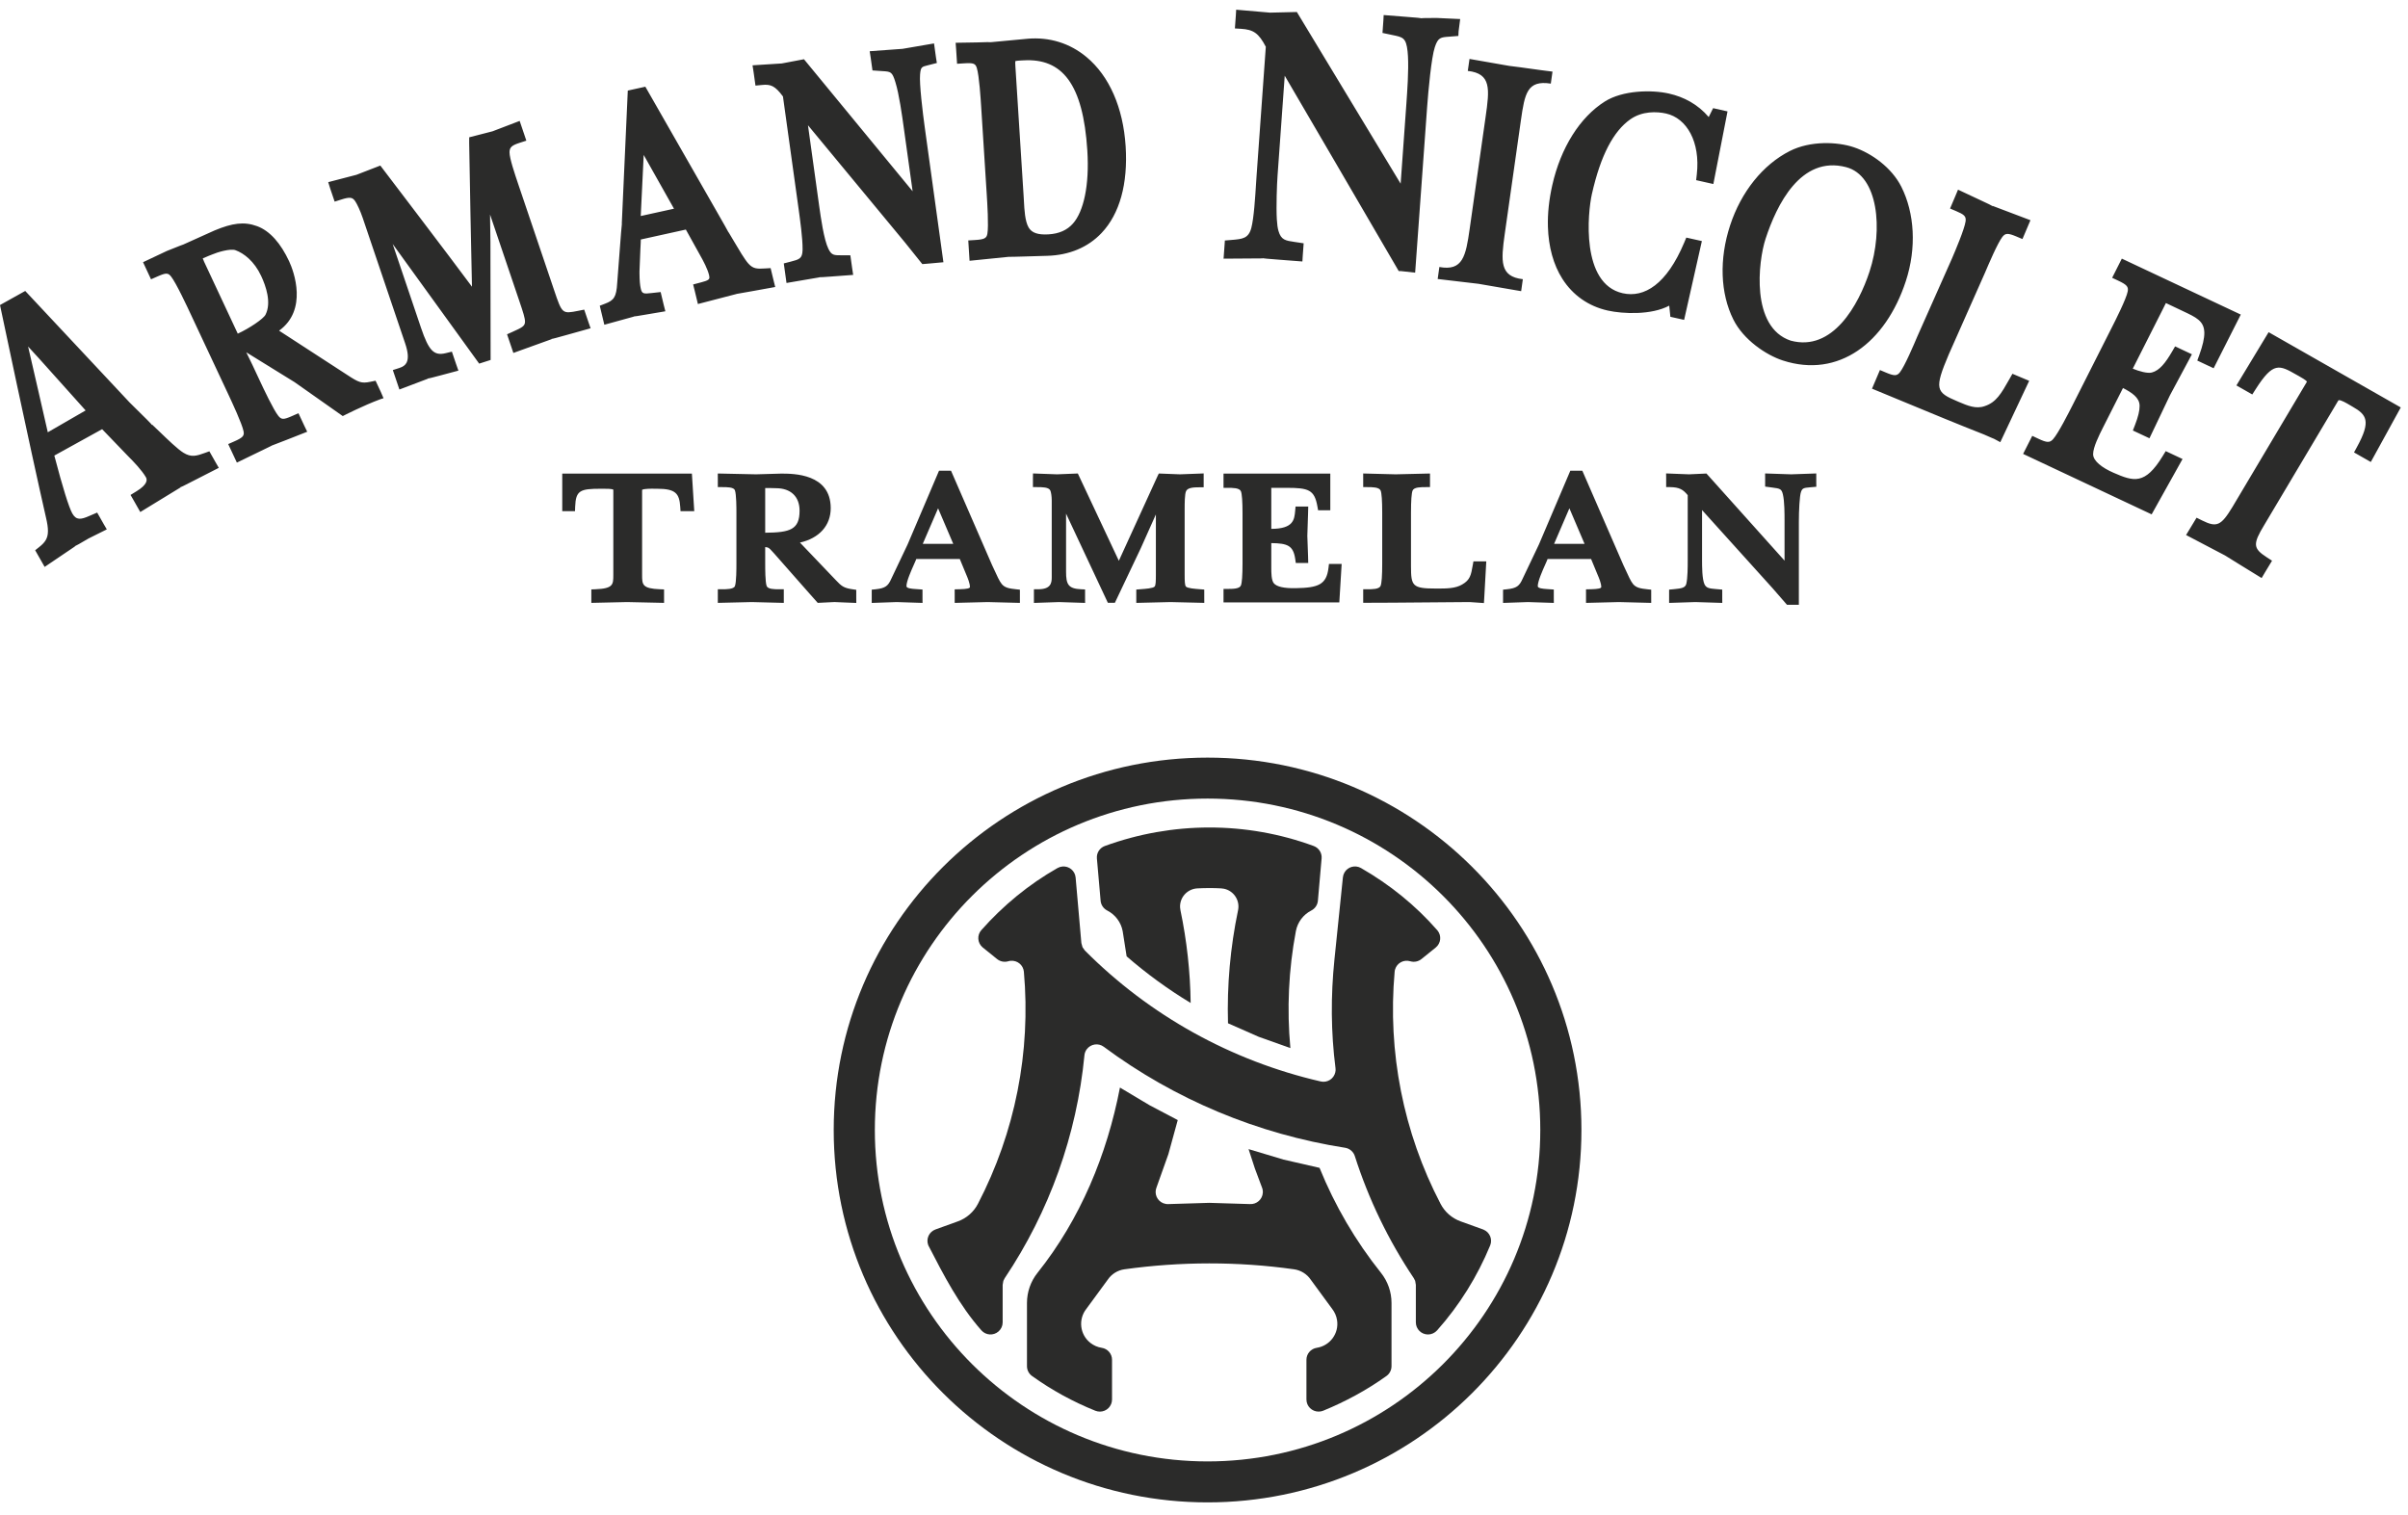
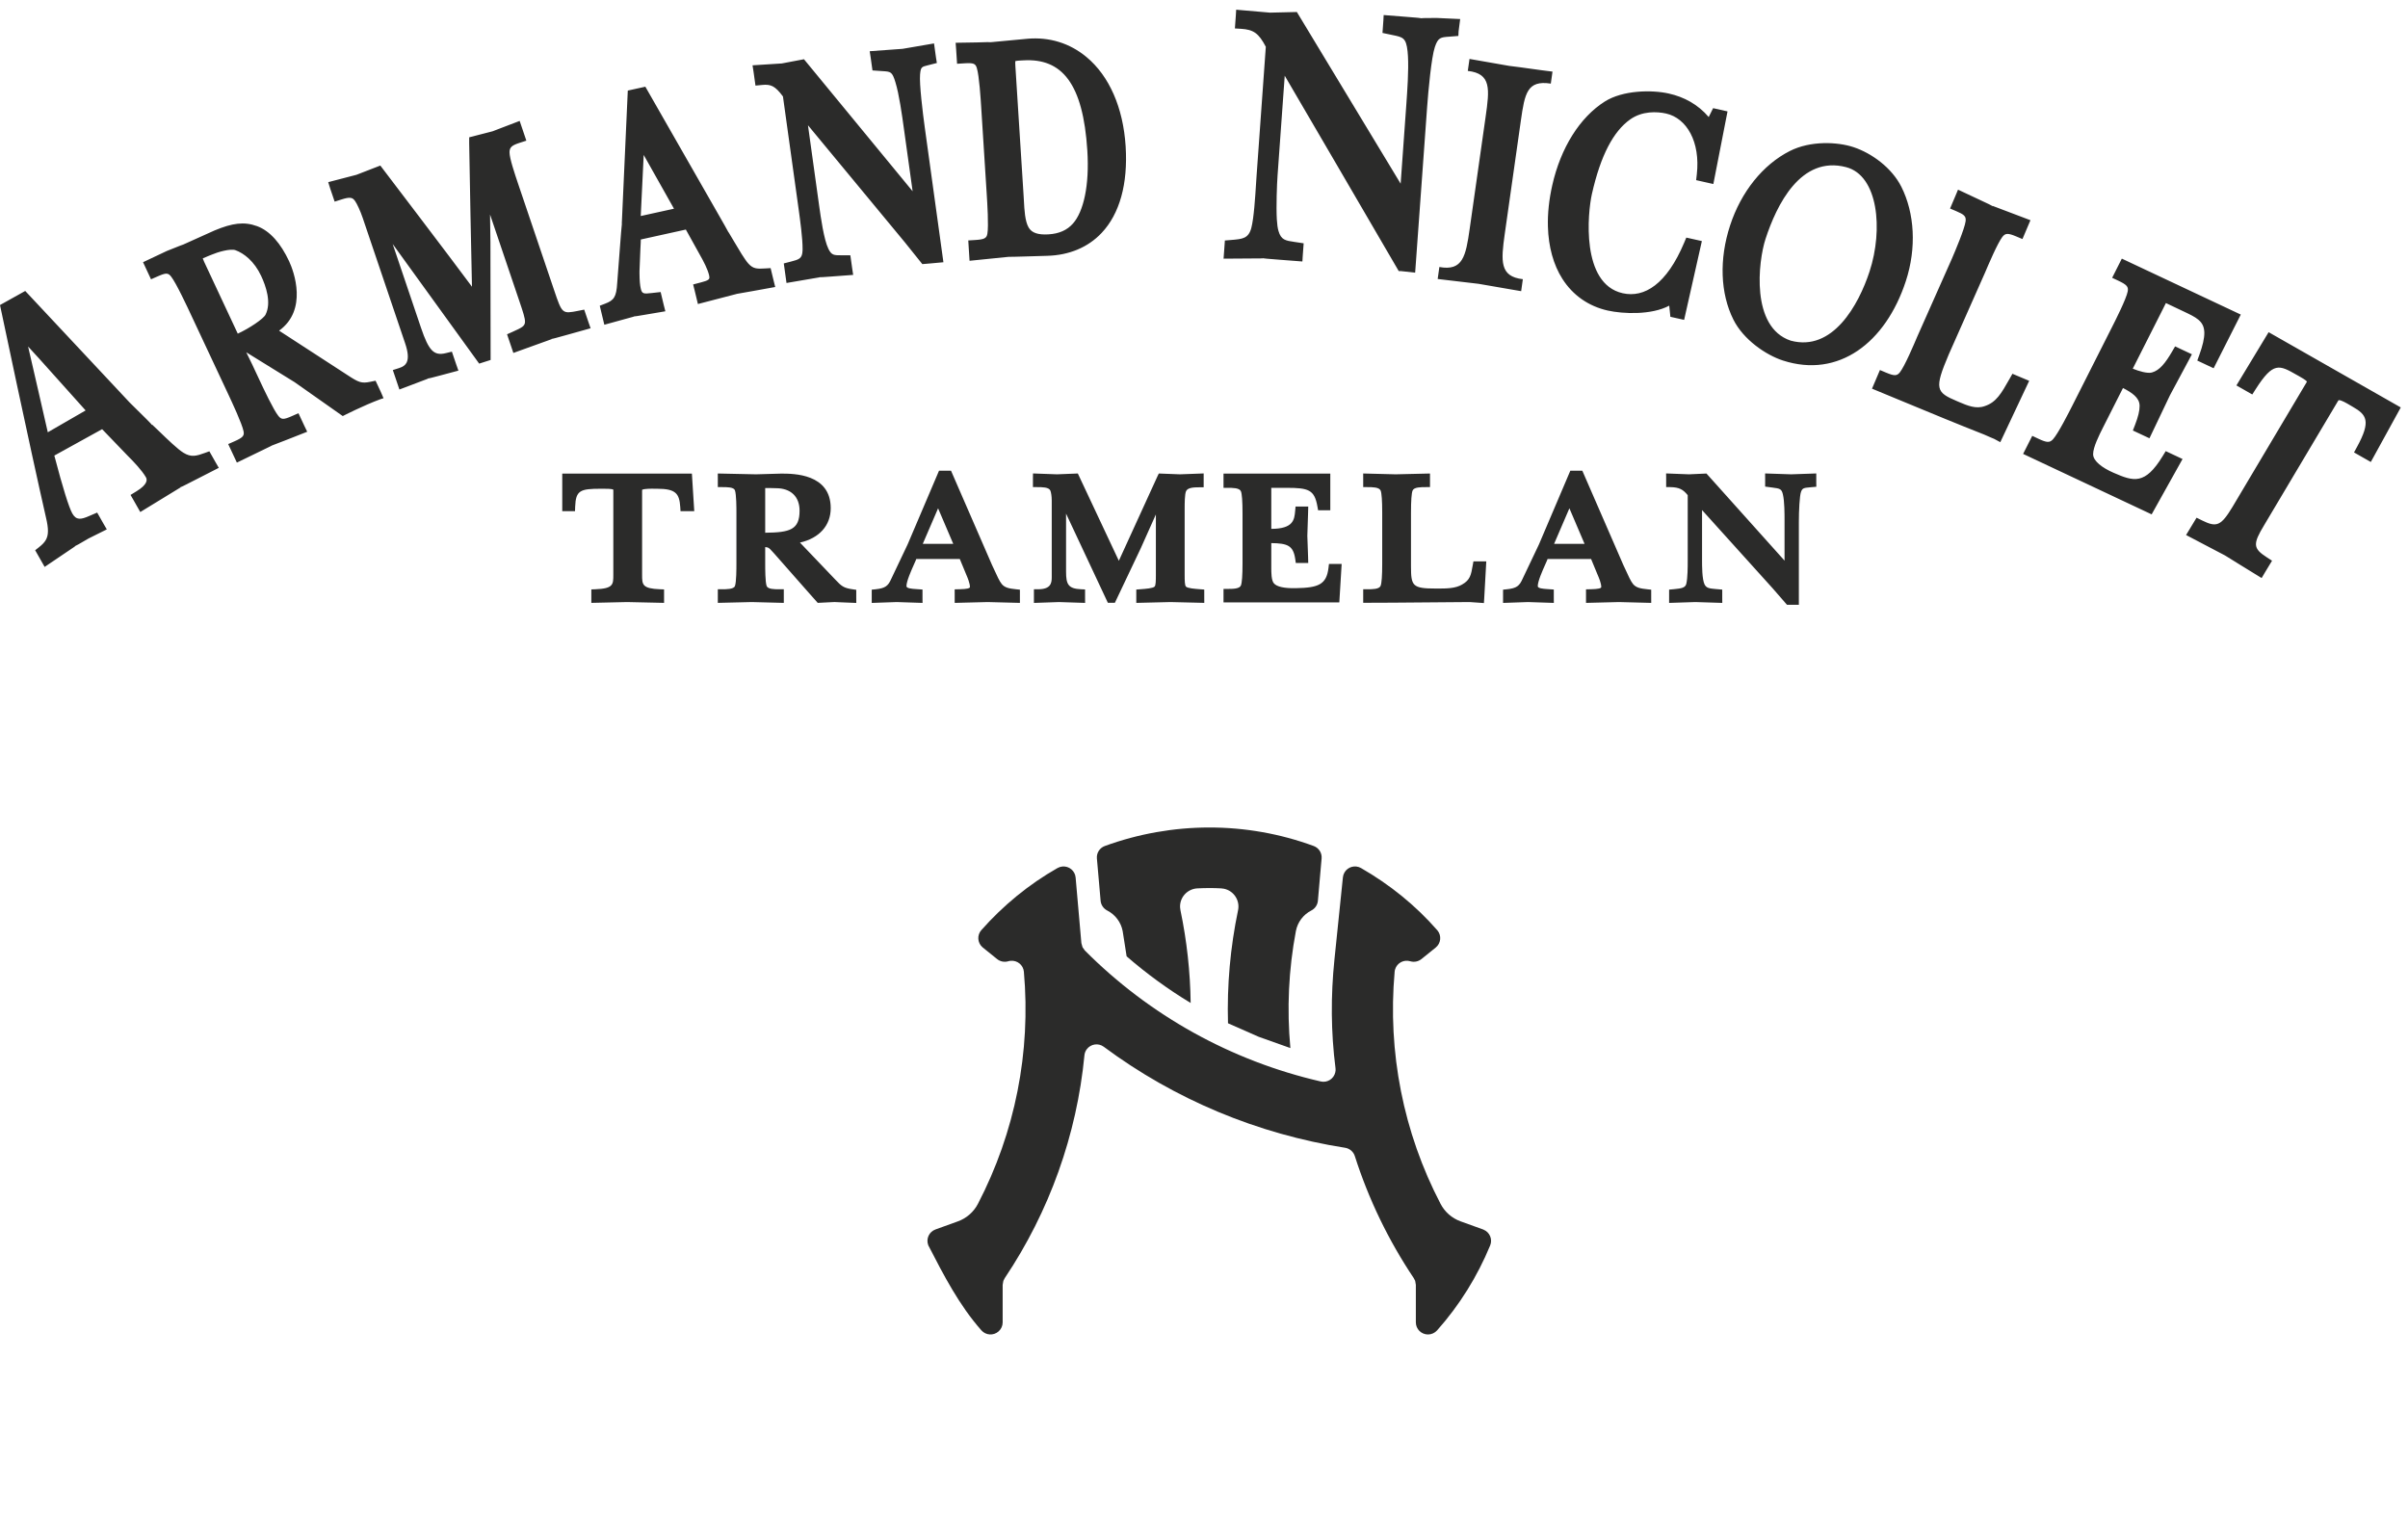
<svg xmlns="http://www.w3.org/2000/svg" width="124" height="78" viewBox="0 0 124 78" fill="none">
  <g clip-path="url(#clip0_98_165)">
    <path fill-rule="evenodd" clip-rule="evenodd" d="M76.502 6.015C76.704 4.59 76.804 3.789 75.584 3.652L75.672 3.035C76.359 3.149 77.031 3.279 77.717 3.393C78.46 3.48 79.216 3.603 79.946 3.688L79.859 4.306C78.645 4.117 78.517 4.802 78.317 6.209L77.488 12.043C77.289 13.45 77.224 14.244 78.419 14.378L78.332 14.995C77.608 14.876 76.873 14.738 76.136 14.616C75.444 14.536 74.725 14.448 74.033 14.368L74.12 13.75C75.329 13.973 75.482 13.187 75.682 11.78L76.502 6.015ZM85.796 24.381L86.507 24.409C86.507 24.409 86.988 24.427 86.976 24.427L87.874 24.386C87.874 24.386 91.307 28.216 91.895 28.872C91.895 28.184 91.895 26.84 91.895 26.84C91.895 26.457 91.895 25.818 91.811 25.465C91.743 25.177 91.666 25.159 91.266 25.108L90.896 25.059V24.631L90.894 24.382C90.894 24.382 92.223 24.427 92.234 24.427C92.243 24.427 93.529 24.382 93.529 24.382V24.845L93.532 25.068L93.205 25.096C92.875 25.123 92.805 25.146 92.74 25.341C92.67 25.547 92.632 26.291 92.632 26.886V31.144H92.111L92.022 31.147L91.286 30.301C91.285 30.3 88.226 26.91 87.647 26.268C87.647 27.021 87.647 28.844 87.647 28.844C87.647 29.138 87.647 29.827 87.774 30.092C87.867 30.287 88.029 30.308 88.355 30.335L88.687 30.364V30.801L88.689 31.049L87.878 31.023C87.878 31.023 87.303 31.005 87.303 31.005L85.951 31.049V30.365L86.197 30.342C86.602 30.305 86.785 30.267 86.836 30.067C86.909 29.762 86.909 29.187 86.909 28.844C86.909 28.844 86.909 25.685 86.909 25.501C86.672 25.209 86.479 25.094 86.011 25.086L85.799 25.083V24.631L85.796 24.381ZM80.816 26.177C81.039 26.7 81.419 27.59 81.596 28.006C81.193 28.006 80.434 28.006 80.029 28.006C80.209 27.589 80.591 26.7 80.816 26.177ZM81.347 24.241H80.864L79.246 28.041L78.404 29.811C78.244 30.169 78.106 30.295 77.596 30.347L77.4 30.367V31.05L78.681 31.005C78.671 31.005 79.23 31.023 79.23 31.023L80.015 31.049L80.013 30.801V30.36L79.681 30.337C79.442 30.322 79.187 30.298 79.187 30.186C79.187 29.934 79.429 29.392 79.574 29.067L79.655 28.883C79.656 28.88 79.674 28.835 79.693 28.787C79.93 28.786 81.701 28.787 81.933 28.787C82.017 28.991 82.272 29.607 82.272 29.607C82.333 29.748 82.457 30.037 82.457 30.233C82.457 30.298 82.287 30.336 81.952 30.344L81.671 30.351L81.672 30.587V31.048L83.369 31.005C83.37 31.005 85.03 31.048 85.03 31.048L85.029 30.801V30.368L84.834 30.347C84.481 30.309 84.256 30.272 84.094 30.078C83.981 29.945 83.829 29.61 83.719 29.364L83.595 29.099C83.601 29.111 81.541 24.377 81.541 24.377L81.482 24.241H81.347ZM70.197 24.384C70.197 24.384 71.865 24.427 71.872 24.427C71.879 24.427 73.638 24.385 73.638 24.385V25.086H73.422C73.166 25.086 72.815 25.086 72.742 25.261C72.686 25.397 72.659 25.781 72.659 26.402V29.161C72.659 30.179 72.73 30.309 73.941 30.309H74.037C74.462 30.309 74.944 30.311 75.292 30.102C75.706 29.867 75.751 29.614 75.839 29.108L75.875 28.91H76.536L76.43 30.816L76.415 31.057C76.415 31.057 75.711 31.007 75.68 31.005C75.665 31.005 71.709 31.037 71.709 31.037L70.198 31.043V30.346H70.414C70.67 30.346 71.021 30.346 71.094 30.171C71.149 30.035 71.177 29.651 71.177 29.03V26.402C71.177 25.781 71.149 25.397 71.096 25.264C71.021 25.086 70.67 25.086 70.414 25.086H70.198V24.631L70.197 24.384ZM68.504 24.39V26.279H67.876L67.841 26.085C67.688 25.218 67.383 25.123 66.249 25.123H65.514C65.514 25.123 65.483 25.123 65.464 25.123C65.464 25.148 65.465 25.265 65.465 25.265C65.465 25.265 65.465 26.858 65.465 27.236C66.611 27.232 66.654 26.761 66.695 26.303L66.715 26.086H67.368L67.359 26.433C67.359 26.433 67.322 27.569 67.321 27.594C67.322 27.621 67.359 28.651 67.359 28.651L67.368 28.992H66.727L66.698 28.789C66.596 28.089 66.297 27.981 65.465 27.969C65.465 28.313 65.465 29.254 65.465 29.254C65.465 29.472 65.465 29.878 65.593 30.034C65.742 30.217 66.126 30.304 66.734 30.29C67.882 30.269 68.307 30.109 68.41 29.25L68.435 29.041H69.089L68.968 31.023H63.005V30.328H63.22C63.477 30.328 63.827 30.328 63.9 30.152C63.955 30.017 63.984 29.633 63.984 29.011V26.439C63.984 25.818 63.955 25.434 63.901 25.301C63.827 25.123 63.477 25.123 63.22 25.123H63.005V24.39H68.288H68.504ZM61.983 24.381V25.095H61.767C61.467 25.095 61.167 25.11 61.079 25.288C61.004 25.439 61.004 25.938 61.004 26.206V29.58C61.004 29.909 61.009 30.146 61.071 30.209C61.157 30.296 61.506 30.323 61.812 30.346L62.013 30.362V30.801L62.015 31.047L60.273 31.005C60.272 31.005 58.513 31.048 58.513 31.048V30.361L58.714 30.346C59.021 30.323 59.369 30.296 59.456 30.209C59.518 30.146 59.522 29.909 59.522 29.58C59.522 29.58 59.522 27.621 59.522 26.493C59.184 27.25 58.747 28.227 58.746 28.23L57.411 31.042H57.049C57.049 31.042 55.448 27.627 54.897 26.452C54.897 27.538 54.897 29.44 54.897 29.44C54.897 30.094 55.008 30.316 55.669 30.346L55.876 30.355V30.801L55.878 31.049L55.087 31.023C55.087 31.023 54.533 31.005 54.533 31.005L53.242 31.05V30.346H53.458C54.105 30.346 54.159 30.032 54.159 29.739V25.768C54.159 25.551 54.123 25.346 54.088 25.264C54.014 25.086 53.663 25.086 53.407 25.086H53.191V24.631L53.194 24.382L53.417 24.39C53.417 24.39 54.431 24.427 54.431 24.427L55.503 24.384C55.503 24.384 57.292 28.19 57.615 28.879C57.931 28.187 59.607 24.521 59.607 24.521L59.673 24.385C59.673 24.385 60.747 24.427 60.758 24.427C60.769 24.427 61.757 24.39 61.757 24.39L61.983 24.381ZM48.307 26.177C48.53 26.7 48.91 27.59 49.087 28.006C48.684 28.006 47.924 28.006 47.519 28.006C47.699 27.589 48.082 26.7 48.307 26.177ZM48.838 24.241H48.355L46.736 28.041L45.895 29.811C45.736 30.169 45.597 30.295 45.087 30.347L44.89 30.367V31.05L46.172 31.005C46.162 31.005 46.72 31.023 46.72 31.023L47.506 31.049L47.504 30.801V30.36L47.172 30.337C46.933 30.322 46.678 30.298 46.678 30.186C46.678 29.934 46.921 29.39 47.066 29.065L47.146 28.883C47.147 28.88 47.165 28.835 47.184 28.787C47.421 28.786 49.192 28.787 49.424 28.787C49.508 28.991 49.764 29.607 49.764 29.607C49.824 29.748 49.947 30.037 49.947 30.233C49.947 30.298 49.778 30.336 49.443 30.344L49.161 30.351L49.162 30.587V31.048L50.86 31.005C50.86 31.005 52.521 31.048 52.521 31.048L52.52 30.801V30.368L52.325 30.347C51.972 30.309 51.747 30.272 51.586 30.078C51.473 29.946 51.322 29.613 51.212 29.369L51.085 29.098C51.091 29.11 49.032 24.377 49.032 24.377L48.973 24.241H48.838ZM39.821 25.138L39.962 25.142C40.721 25.142 41.174 25.575 41.174 26.299C41.174 27.283 40.676 27.423 39.404 27.435C39.404 27.041 39.404 25.246 39.404 25.246L39.403 25.203C39.403 25.203 39.404 25.165 39.405 25.135C39.486 25.128 39.713 25.135 39.821 25.138ZM36.964 24.631V25.086H37.206C37.438 25.086 37.788 25.086 37.844 25.248C37.922 25.461 37.922 26.169 37.922 26.402V29.03C37.922 29.263 37.922 29.971 37.846 30.179C37.787 30.346 37.407 30.346 37.179 30.346L36.964 30.346V31.047L38.712 31.005L40.363 31.048L40.362 30.801V30.346H40.119C39.876 30.346 39.542 30.346 39.478 30.177C39.404 29.971 39.404 29.263 39.404 29.03C39.404 29.03 39.404 28.47 39.404 28.174C39.572 28.184 39.607 28.222 39.747 28.376L39.876 28.516C39.87 28.51 41.562 30.43 41.562 30.43C41.563 30.43 42.109 31.047 42.109 31.047C42.109 31.047 42.966 31.005 42.967 31.004C42.967 31.005 43.41 31.023 43.41 31.023L44.095 31.051L44.093 30.801V30.375L43.905 30.348C43.441 30.281 43.332 30.185 43.027 29.862C43.026 29.861 41.799 28.575 41.194 27.942C42.182 27.719 42.778 27.068 42.778 26.169C42.778 24.39 40.858 24.39 40.228 24.39C40.224 24.39 38.939 24.427 38.932 24.427C38.924 24.427 36.962 24.385 36.962 24.385L36.964 24.631ZM35.629 24.39L35.751 26.326H35.044L35.029 26.103C34.983 25.414 34.796 25.17 33.837 25.17L33.698 25.169C33.535 25.167 33.17 25.163 33.065 25.225C33.065 25.311 33.065 29.599 33.065 29.599C33.065 30.103 33.065 30.311 33.988 30.346L34.196 30.354V30.801L34.197 31.047L32.291 31.005L30.451 31.047V30.354L30.659 30.346C31.583 30.311 31.583 30.103 31.583 29.599C31.583 29.599 31.583 25.285 31.583 25.216C31.496 25.168 31.219 25.169 31.046 25.17L30.942 25.17C29.88 25.17 29.649 25.25 29.618 26.095L29.61 26.326H28.953V24.39H35.428H35.629ZM109.264 13.319L115.389 16.2L113.991 18.965L113.149 18.568L113.252 18.287C113.431 17.791 113.514 17.427 113.512 17.142C113.512 17.142 113.51 17.089 113.51 17.089C113.483 16.527 113.085 16.34 112.426 16.03C112.426 16.03 111.609 15.643 111.534 15.607C111.522 15.628 111.511 15.65 111.507 15.658C111.507 15.658 111.389 15.896 111.389 15.896C111.389 15.896 109.874 18.892 109.827 18.986C110.158 19.123 110.583 19.242 110.808 19.184C111.21 19.08 111.515 18.68 111.848 18.112L112.007 17.838L112.872 18.245L112.849 18.289C112.849 18.289 112.698 18.574 112.7 18.57C112.088 19.72 111.847 20.17 111.741 20.358C111.72 20.401 111.691 20.463 111.691 20.463C110.858 22.213 110.858 22.215 110.858 22.212L110.686 22.571L109.832 22.17L109.943 21.884C110.106 21.462 110.181 21.151 110.179 20.906L110.177 20.862C110.159 20.476 109.78 20.215 109.323 19.983C109.24 20.147 108.287 22.031 108.287 22.031C108.098 22.407 107.783 23.032 107.785 23.391C107.785 23.398 107.785 23.405 107.786 23.412C107.801 23.741 108.241 24.09 108.845 24.35C109.88 24.803 110.461 24.971 111.362 23.497L111.524 23.232L112.39 23.639L110.799 26.489L104.18 23.376L104.651 22.446L104.965 22.594C105.408 22.802 105.549 22.807 105.72 22.621C105.99 22.321 106.534 21.246 106.741 20.837C106.741 20.837 108.74 16.883 108.74 16.881C108.945 16.477 109.487 15.406 109.566 15.011C109.613 14.767 109.522 14.663 109.081 14.455L108.765 14.306L109.221 13.403L109.242 13.36L109.264 13.319ZM116.823 17.107L123.628 20.983L122.085 23.792L121.22 23.299L121.377 23.011C122.107 21.675 121.867 21.356 121.147 20.945C121.147 20.945 121.005 20.862 121.004 20.861C120.853 20.771 120.538 20.583 120.427 20.61C120.427 20.61 120.403 20.641 120.403 20.64C120.403 20.64 116.596 27.041 116.595 27.041C116.001 28.023 116.019 28.24 116.726 28.699L116.999 28.876L116.639 29.471L116.463 29.769L115.338 29.077C114.863 28.785 114.668 28.665 114.579 28.606C114.559 28.595 112.572 27.553 112.572 27.553L113.112 26.661L113.396 26.802C114.153 27.177 114.372 27.079 114.964 26.102C114.964 26.102 118.771 19.701 118.771 19.7C118.771 19.7 118.791 19.658 118.794 19.657C118.774 19.588 118.483 19.426 118.374 19.364C118.374 19.364 118.269 19.305 118.268 19.305C117.368 18.792 117.064 18.619 116.157 20.04L115.982 20.315L115.164 19.849L116.799 17.146L116.823 17.107ZM100.828 9.767C100.828 9.767 101.89 10.265 101.891 10.266C102.395 10.502 102.565 10.581 102.625 10.624L102.607 10.602L104.558 11.341L104.146 12.311L103.836 12.18C103.404 11.998 103.269 12.001 103.114 12.197C102.866 12.517 102.395 13.627 102.217 14.045L100.353 18.249C99.594 20.037 99.689 20.201 100.786 20.663C100.787 20.663 100.884 20.705 100.884 20.705C101.312 20.887 101.755 21.076 102.201 20.915C102.797 20.72 103.054 20.266 103.48 19.515L103.63 19.249L104.493 19.612L103.005 22.772L102.961 22.748C102.795 22.662 102.72 22.622 102.684 22.599C102.662 22.59 102.534 22.537 102.534 22.537L102.174 22.379C100.798 21.838 99.417 21.266 98.082 20.712L96.399 20.016L96.807 19.056L97.118 19.187C97.55 19.369 97.685 19.366 97.838 19.17C98.088 18.848 98.558 17.741 98.735 17.322L100.512 13.323C100.69 12.907 101.16 11.803 101.218 11.4L101.224 11.316C101.224 11.128 101.122 11.037 100.729 10.871L100.418 10.739C100.418 10.739 100.694 10.091 100.694 10.09L100.79 9.86L100.809 9.814L100.828 9.767ZM92.213 17.543C90.141 16.853 90.538 13.457 90.918 12.298C91.484 10.572 92.718 7.991 95.069 8.609C96.719 9.042 96.983 11.814 96.273 13.981C95.709 15.704 94.377 18.127 92.213 17.543ZM92.167 7.777C90.78 8.48 89.658 9.877 89.091 11.61C88.523 13.341 88.585 15.108 89.261 16.459C89.779 17.497 90.942 18.284 91.808 18.565C94.677 19.498 97.1 17.654 98.14 14.48C98.702 12.764 98.591 10.977 97.912 9.623C97.417 8.634 96.377 7.887 95.454 7.58C94.612 7.299 93.223 7.241 92.167 7.777ZM85.936 4.817C86.717 4.992 87.433 5.373 87.99 6.028C88.037 5.934 88.217 5.57 88.217 5.57L88.959 5.737L88.229 9.477L87.343 9.278L87.377 8.98C87.567 7.307 86.859 6.085 85.796 5.847C85.32 5.741 84.568 5.711 83.949 6.148C83.088 6.755 82.426 7.992 81.974 9.995C81.759 10.95 81.398 14.617 83.561 15.101C84.673 15.35 85.824 14.644 86.728 12.495L86.836 12.236L87.638 12.415L86.724 16.473L86.016 16.315C86.016 16.315 85.968 15.847 85.957 15.741C85.035 16.235 83.564 16.166 82.792 15.993C81.802 15.772 80.993 15.206 80.453 14.357C79.994 13.636 79.738 12.706 79.71 11.669C79.691 10.997 79.767 10.28 79.934 9.539C80.369 7.61 81.355 6.039 82.641 5.227C83.567 4.644 85.045 4.618 85.936 4.817ZM63.656 0.5L63.706 0.504C63.706 0.504 65.402 0.65 65.402 0.651L66.782 0.618C66.782 0.618 71.974 9.206 72.126 9.459C72.179 8.721 72.419 5.38 72.419 5.377C72.466 4.724 72.544 3.63 72.503 2.894L72.483 2.644C72.407 1.946 72.245 1.914 71.707 1.805L71.191 1.696L71.237 1.059L71.252 0.775L72.416 0.867C72.992 0.913 73.173 0.927 73.234 0.945C73.228 0.939 73.22 0.932 73.22 0.932L73.98 0.925L75.192 0.981L75.11 1.615L75.099 1.851C75.099 1.851 74.635 1.888 74.634 1.888C74.187 1.919 74.051 1.929 73.887 2.427C73.71 2.948 73.55 4.673 73.49 5.512L72.873 14.042L72.135 13.96L72.027 13.959L71.946 13.82C71.167 12.482 66.31 4.15 66.157 3.899C66.137 4.179 65.788 9.036 65.788 9.036C65.754 9.499 65.713 10.65 65.75 11.291C65.765 11.55 65.793 11.755 65.837 11.9C65.971 12.36 66.203 12.393 66.666 12.46L67.132 12.53C67.132 12.53 67.084 13.183 67.084 13.183L67.067 13.466L65.87 13.374C65.251 13.325 65.07 13.311 65.011 13.297C65.019 13.301 65.028 13.307 65.028 13.307C65.026 13.307 63.008 13.321 63.008 13.321L63.059 12.62L63.075 12.385L63.416 12.357C63.979 12.31 64.29 12.285 64.436 11.741C64.571 11.228 64.638 10.137 64.683 9.414L64.712 8.985C64.712 8.985 65.181 2.435 65.183 2.409C64.818 1.713 64.551 1.521 63.896 1.483L63.591 1.465C63.591 1.465 63.64 0.787 63.64 0.786C63.64 0.785 63.654 0.547 63.654 0.547L63.656 0.5ZM52.697 3.109C54.688 2.989 55.773 4.301 55.992 7.751C56.107 9.55 55.798 10.897 55.252 11.512C54.949 11.854 54.538 12.036 53.995 12.069C53.446 12.102 53.13 11.992 52.968 11.713C52.781 11.394 52.751 10.81 52.726 10.341C52.726 10.34 52.712 10.102 52.712 10.102C52.712 10.102 52.287 3.407 52.287 3.406C52.287 3.405 52.28 3.24 52.28 3.24C52.28 3.239 52.284 3.184 52.286 3.145C52.355 3.13 52.462 3.118 52.622 3.112C52.621 3.112 52.697 3.109 52.697 3.109ZM52.912 1.995L52.919 1.995C52.915 1.995 52.915 1.995 51.024 2.173C50.966 2.164 50.803 2.169 50.298 2.185C50.299 2.185 49.312 2.201 49.312 2.201L49.211 2.203L49.237 2.553C49.237 2.552 49.281 3.236 49.281 3.236L49.283 3.284L49.656 3.261C50.129 3.232 50.232 3.27 50.302 3.504C50.424 3.895 50.5 5.09 50.528 5.54L50.811 9.993C50.84 10.444 50.916 11.639 50.845 12.038C50.805 12.272 50.685 12.332 50.204 12.361L49.861 12.382L49.927 13.43C49.927 13.43 51.9 13.231 51.936 13.227C52.059 13.229 52.307 13.222 52.882 13.205L53.926 13.174C55.06 13.143 56.028 12.737 56.726 11.998C57.659 11.011 58.088 9.467 57.965 7.533C57.838 5.545 57.123 3.912 55.949 2.937C55.091 2.223 54.041 1.898 52.912 1.995ZM48.098 2.237L48.197 2.951L48.244 3.245L48.201 3.255C48.201 3.255 47.789 3.359 47.791 3.359C47.457 3.44 47.413 3.45 47.379 3.838C47.335 4.307 47.518 5.826 47.621 6.563L48.581 13.506L48.532 13.51C48.532 13.51 47.889 13.568 47.893 13.568L47.495 13.601L46.603 12.489C46.603 12.489 41.813 6.7 41.606 6.45C41.716 7.238 42.185 10.615 42.185 10.615C42.264 11.176 42.425 12.343 42.66 12.817C42.822 13.148 42.947 13.147 43.322 13.147L43.789 13.149L43.881 13.804L43.934 14.157L42.858 14.237C42.396 14.272 42.242 14.282 42.176 14.277L42.211 14.281C42.201 14.284 42.201 14.284 40.6 14.556L40.501 14.572L40.361 13.566C40.361 13.566 40.714 13.475 40.715 13.475C41.15 13.362 41.312 13.32 41.327 12.9L41.329 12.836C41.334 12.271 41.201 11.317 41.122 10.747C41.122 10.747 40.321 4.994 40.318 4.967C39.907 4.414 39.687 4.332 39.245 4.375L38.903 4.408L38.807 3.72L38.752 3.364L38.858 3.357C40.045 3.28 40.234 3.268 40.269 3.267C40.265 3.267 40.26 3.267 40.26 3.267L41.401 3.051C41.401 3.051 46.788 9.599 46.996 9.851C46.901 9.17 46.545 6.615 46.545 6.615C46.454 5.953 46.3 4.845 46.108 4.23C45.942 3.692 45.875 3.688 45.436 3.662L44.928 3.627L44.839 2.991L44.785 2.638L44.838 2.634C46.369 2.523 46.474 2.515 46.476 2.515C46.48 2.515 48.049 2.245 48.049 2.245L48.098 2.237ZM33.044 10.112C33.044 10.112 33.133 8.264 33.147 7.978C33.292 8.235 34.649 10.645 34.707 10.748C34.593 10.773 33.105 11.101 32.995 11.125C33.001 11.014 33.044 10.112 33.044 10.112ZM33.197 4.473L33.161 4.481L32.328 4.665L32.019 11.522C32.019 11.522 32.024 11.518 32.025 11.517C32.003 11.696 31.973 12.082 31.904 12.991L31.783 14.578C31.741 15.308 31.605 15.468 31.162 15.638L30.885 15.745L31.12 16.724L32.648 16.303L32.621 16.3C32.679 16.299 32.825 16.274 33.258 16.201L34.263 16.031L34.175 15.687L34.02 15.04L33.559 15.091C33.126 15.146 33.058 15.119 32.998 14.868C32.955 14.691 32.933 14.43 32.931 14.072V13.966L32.977 12.823C32.977 12.818 32.994 12.493 32.994 12.493C32.994 12.491 32.997 12.373 32.998 12.334C33.069 12.318 35.251 11.837 35.318 11.822C35.351 11.882 36.026 13.098 36.026 13.098C36.234 13.464 36.436 13.848 36.516 14.177C36.516 14.178 36.531 14.287 36.531 14.287C36.53 14.388 36.47 14.448 36.098 14.543C36.098 14.543 35.693 14.649 35.693 14.649L35.772 14.963L35.939 15.657L37.941 15.136L37.921 15.138L38.738 14.994L39.92 14.78L39.835 14.44L39.683 13.808L39.39 13.825C38.991 13.849 38.789 13.849 38.544 13.581C38.354 13.378 38.033 12.83 37.82 12.468C37.82 12.467 37.517 11.959 37.517 11.959C37.517 11.959 37.514 11.965 37.514 11.966C37.44 11.823 37.278 11.538 36.915 10.904L33.232 4.465L33.197 4.473ZM26.76 6.227L27.104 7.244L26.778 7.349C26.378 7.477 26.237 7.571 26.238 7.847C26.24 8.163 26.505 8.944 26.679 9.461C28.534 14.941 28.534 14.942 28.534 14.942C28.949 16.17 28.949 16.17 29.787 16.005L30.084 15.945C30.084 15.945 30.297 16.572 30.298 16.576C30.298 16.578 30.413 16.905 30.413 16.905L30.364 16.919C29.175 17.252 29.175 17.252 29.182 17.25C28.637 17.402 28.459 17.451 28.394 17.455C28.402 17.459 28.413 17.464 28.413 17.464L26.436 18.176L26.111 17.216L26.389 17.091C26.869 16.874 27.03 16.801 27.035 16.573C27.039 16.377 26.929 16.052 26.747 15.515C26.747 15.515 25.413 11.573 25.235 11.047C25.259 12.063 25.258 13.101 25.256 13.418L25.264 18.538L24.675 18.726C24.675 18.726 20.563 13.04 20.221 12.566C20.563 13.58 21.68 16.882 21.68 16.882C22.082 18.069 22.346 18.337 22.962 18.185L23.27 18.11L23.488 18.752L23.606 19.087L22.626 19.348C22.224 19.454 22.082 19.492 22.014 19.498L22.045 19.499C22.043 19.5 22.041 19.501 20.613 20.042L20.567 20.059L20.229 19.058L20.554 18.954C20.752 18.891 20.869 18.806 20.936 18.677C21.043 18.468 21.019 18.143 20.863 17.682L18.681 11.231C18.55 10.845 18.385 10.5 18.289 10.359C18.147 10.15 18.01 10.136 17.557 10.281L17.233 10.384C17.233 10.384 17.007 9.717 17.006 9.717L16.902 9.381L17 9.355C18.239 9.032 18.353 9.002 18.356 9.002C18.359 9.001 19.585 8.526 19.585 8.526L19.629 8.584C19.666 8.633 23.244 13.33 24.304 14.765C24.265 13.248 24.185 8.786 24.161 7.414C24.161 7.414 24.16 7.337 24.16 7.336L24.162 7.071L24.233 7.053C24.233 7.053 25.362 6.762 25.363 6.762L26.713 6.245L26.76 6.227ZM10.77 13.167C10.77 13.167 10.927 13.105 10.927 13.105C11.194 12.988 11.863 12.788 12.127 12.885C12.564 13.044 13.095 13.456 13.447 14.207C13.699 14.745 13.985 15.587 13.674 16.205C13.567 16.419 12.847 16.905 12.244 17.183C12.204 17.097 10.545 13.552 10.545 13.552L10.516 13.492C10.516 13.492 10.466 13.369 10.441 13.306C10.504 13.28 10.77 13.167 10.77 13.167ZM15.169 19.68L17.65 21.427C17.65 21.427 18.699 20.886 19.596 20.556L19.75 20.508L19.61 20.183L19.34 19.607L19.07 19.662C18.613 19.756 18.472 19.696 17.89 19.314C17.891 19.314 17.887 19.311 14.73 17.262C14.73 17.262 14.446 17.077 14.371 17.029C15.853 15.961 15.141 13.993 14.887 13.452C14.465 12.551 13.912 11.892 13.234 11.645C12.567 11.402 11.967 11.488 11.053 11.866L9.434 12.595L9.411 12.603C9.382 12.612 9.381 12.607 8.588 12.926L7.366 13.503L7.777 14.384L8.117 14.234C8.548 14.044 8.657 14.046 8.809 14.24C9.066 14.561 9.646 15.805 9.838 16.216C9.838 16.215 9.839 16.218 11.758 20.311C11.951 20.724 12.462 21.814 12.542 22.21C12.591 22.442 12.502 22.539 12.066 22.731L11.751 22.869L12.198 23.823L12.288 23.78C14.087 22.909 13.985 22.955 13.989 22.952L13.962 22.959C14.017 22.943 14.159 22.887 14.756 22.653L15.82 22.234L15.667 21.917L15.369 21.28L15.029 21.43C14.603 21.617 14.493 21.616 14.334 21.419C14.081 21.103 13.57 20.014 13.378 19.604C13.379 19.605 13.379 19.604 12.99 18.775C12.99 18.775 12.736 18.26 12.682 18.143L15.169 19.68ZM1.447 17.846C1.666 18.059 4.328 21.058 4.409 21.137C4.313 21.195 2.56 22.202 2.461 22.262C2.431 22.146 1.523 18.14 1.447 17.846ZM0 15.709C0 15.709 1.539 23.023 2.368 26.653C2.438 26.948 2.47 27.169 2.469 27.35C2.468 27.743 2.305 27.947 2.004 28.184L1.811 28.337L2.299 29.195L3.869 28.134C3.869 28.134 3.858 28.132 3.85 28.131C3.912 28.109 4.074 28.015 4.558 27.732C4.556 27.733 5.455 27.285 5.455 27.285L5.5 27.262L5.347 27.001L5.004 26.397L4.605 26.568C4.157 26.767 3.924 26.796 3.723 26.442C3.55 26.138 3.226 25.096 2.81 23.507C2.81 23.507 2.804 23.484 2.797 23.462C2.859 23.427 5.198 22.136 5.259 22.102C5.402 22.248 6.554 23.448 6.554 23.448C6.913 23.806 7.299 24.215 7.511 24.573C7.597 24.717 7.584 24.957 7.039 25.294C7.038 25.294 6.722 25.489 6.722 25.489L6.86 25.728L7.224 26.369L9.3 25.1C9.3 25.1 9.288 25.097 9.28 25.095C9.352 25.074 9.547 24.974 10.142 24.669L11.267 24.093L11.117 23.834L10.781 23.241L10.551 23.325C10.111 23.485 9.842 23.564 9.439 23.311C9.152 23.135 8.626 22.627 8.241 22.255C8.241 22.254 7.83 21.864 7.83 21.864C7.83 21.864 7.83 21.878 7.83 21.892C7.786 21.821 7.561 21.599 6.675 20.727L1.299 14.984L0 15.709Z" fill="#2B2B2A" />
-     <path fill-rule="evenodd" clip-rule="evenodd" d="M62.183 75.261C52.721 75.261 45.05 67.62 45.05 58.194C45.05 48.768 52.721 41.126 62.183 41.126C71.645 41.126 79.317 48.768 79.317 58.194C79.317 67.62 71.645 75.261 62.183 75.261ZM62.183 39.016C51.551 39.016 42.932 47.603 42.932 58.194C42.932 68.786 51.551 77.371 62.183 77.371C72.816 77.371 81.436 68.786 81.436 58.194C81.436 47.603 72.816 39.016 62.183 39.016Z" fill="#2B2B2A" />
    <path fill-rule="evenodd" clip-rule="evenodd" d="M67.865 46.388L68.056 44.209C68.082 43.928 67.913 43.665 67.649 43.568C64.179 42.293 60.365 42.302 56.893 43.568C56.627 43.665 56.46 43.928 56.485 44.209L56.676 46.388C56.695 46.602 56.823 46.79 57.014 46.889C57.431 47.102 57.726 47.494 57.812 47.952L58.016 49.251C59.044 50.143 60.147 50.947 61.313 51.652C61.292 50.046 61.116 48.447 60.787 46.875C60.777 46.828 60.771 46.779 60.768 46.73C60.743 46.214 61.142 45.776 61.661 45.75C62.068 45.73 62.475 45.727 62.882 45.75C62.931 45.753 62.98 45.759 63.028 45.769C63.534 45.874 63.859 46.37 63.754 46.875C63.354 48.789 63.18 50.743 63.236 52.697L64.815 53.393L66.448 53.975C66.262 51.964 66.356 49.937 66.731 47.952C66.817 47.494 67.111 47.101 67.527 46.889C67.719 46.791 67.846 46.602 67.865 46.388Z" fill="#2B2B2A" />
    <path fill-rule="evenodd" clip-rule="evenodd" d="M68.716 49.425C68.525 51.283 68.534 53.159 68.772 55.011C68.782 55.083 68.778 55.156 68.76 55.227C68.682 55.562 68.347 55.772 68.011 55.694C63.403 54.634 59.192 52.294 55.864 48.949L55.744 48.779L55.685 48.564L55.389 45.191C55.359 44.847 55.055 44.594 54.711 44.624C54.621 44.632 54.532 44.66 54.453 44.705C52.978 45.544 51.657 46.63 50.533 47.901C50.306 48.158 50.331 48.552 50.59 48.78C50.596 48.786 50.603 48.791 50.61 48.797L51.346 49.391C51.507 49.52 51.722 49.563 51.921 49.504C51.963 49.491 52.005 49.483 52.046 49.48C52.392 49.449 52.695 49.702 52.725 50.045C53.092 54.172 52.272 58.318 50.358 61.997C50.142 62.413 49.776 62.735 49.334 62.896L48.171 63.316C47.846 63.435 47.679 63.792 47.797 64.115C47.8 64.124 47.802 64.132 47.806 64.139C48.599 65.678 49.391 67.216 50.538 68.513C50.766 68.771 51.161 68.795 51.42 68.567C51.555 68.449 51.632 68.279 51.632 68.1V66.169L51.668 65.963L51.738 65.824C54.037 62.395 55.447 58.452 55.843 54.348C55.853 54.234 55.895 54.126 55.963 54.035C56.169 53.759 56.562 53.701 56.838 53.907C60.494 56.623 64.762 58.404 69.267 59.109C69.501 59.146 69.694 59.312 69.766 59.536C70.478 61.764 71.5 63.88 72.803 65.824L72.874 65.963L72.909 66.169V68.1C72.909 68.444 73.188 68.724 73.536 68.724C73.713 68.724 73.886 68.645 74.004 68.513C75.156 67.219 76.076 65.738 76.736 64.139C76.867 63.822 76.715 63.458 76.396 63.327C76.387 63.324 76.379 63.319 76.372 63.316L75.208 62.896C74.765 62.735 74.399 62.414 74.182 61.997C72.263 58.321 71.449 54.172 71.817 50.045C71.82 50.002 71.828 49.96 71.841 49.919C71.94 49.59 72.289 49.404 72.621 49.504C72.82 49.564 73.035 49.52 73.197 49.391L73.933 48.797C74.201 48.58 74.242 48.187 74.025 47.92C74.019 47.913 74.013 47.907 74.008 47.901C72.893 46.623 71.559 45.55 70.088 44.705C69.788 44.532 69.406 44.635 69.233 44.933C69.19 45.01 69.162 45.094 69.153 45.181L68.716 49.425Z" fill="#2B2B2A" />
-     <path fill-rule="evenodd" clip-rule="evenodd" d="M67.95 60.143C68.737 62.087 69.802 63.907 71.113 65.549C71.465 65.99 71.656 66.537 71.656 67.101V70.356C71.656 70.556 71.559 70.745 71.396 70.862C70.385 71.585 69.288 72.18 68.136 72.651C68.063 72.681 67.982 72.696 67.901 72.696C67.557 72.696 67.275 72.418 67.275 72.074V70.025C67.275 69.719 67.502 69.458 67.806 69.411C68.49 69.305 68.959 68.668 68.852 67.988C68.819 67.775 68.732 67.576 68.599 67.405L67.498 65.904C67.3 65.611 66.986 65.416 66.635 65.367C63.74 64.959 60.801 64.966 57.905 65.367C57.553 65.415 57.24 65.611 57.042 65.904L55.941 67.405C55.514 67.947 55.607 68.731 56.149 69.157C56.319 69.29 56.52 69.378 56.733 69.411C57.039 69.457 57.264 69.719 57.264 70.025V72.074C57.264 72.153 57.248 72.232 57.218 72.307C57.089 72.627 56.724 72.78 56.403 72.651C55.249 72.186 54.154 71.587 53.144 70.862C52.98 70.744 52.884 70.556 52.884 70.356V67.101C52.884 66.537 53.075 65.99 53.427 65.549C55.63 62.789 57.005 59.469 57.672 56.008L59.197 56.918L60.648 57.682L60.167 59.434L59.553 61.157C59.426 61.476 59.583 61.839 59.905 61.966C59.99 61.999 60.082 62.014 60.174 62.009L62.274 61.945L64.366 62.009C64.711 62.029 65.007 61.768 65.029 61.424C65.035 61.333 65.02 61.241 64.987 61.157L64.619 60.173L64.295 59.178L66.102 59.719L67.95 60.143Z" fill="#2B2B2A" />
  </g>
  <defs>
    <clipPath id="clip0_98_165">
      <rect width="124" height="77" fill="white" transform="translate(0 0.5)" />
    </clipPath>
  </defs>
</svg>